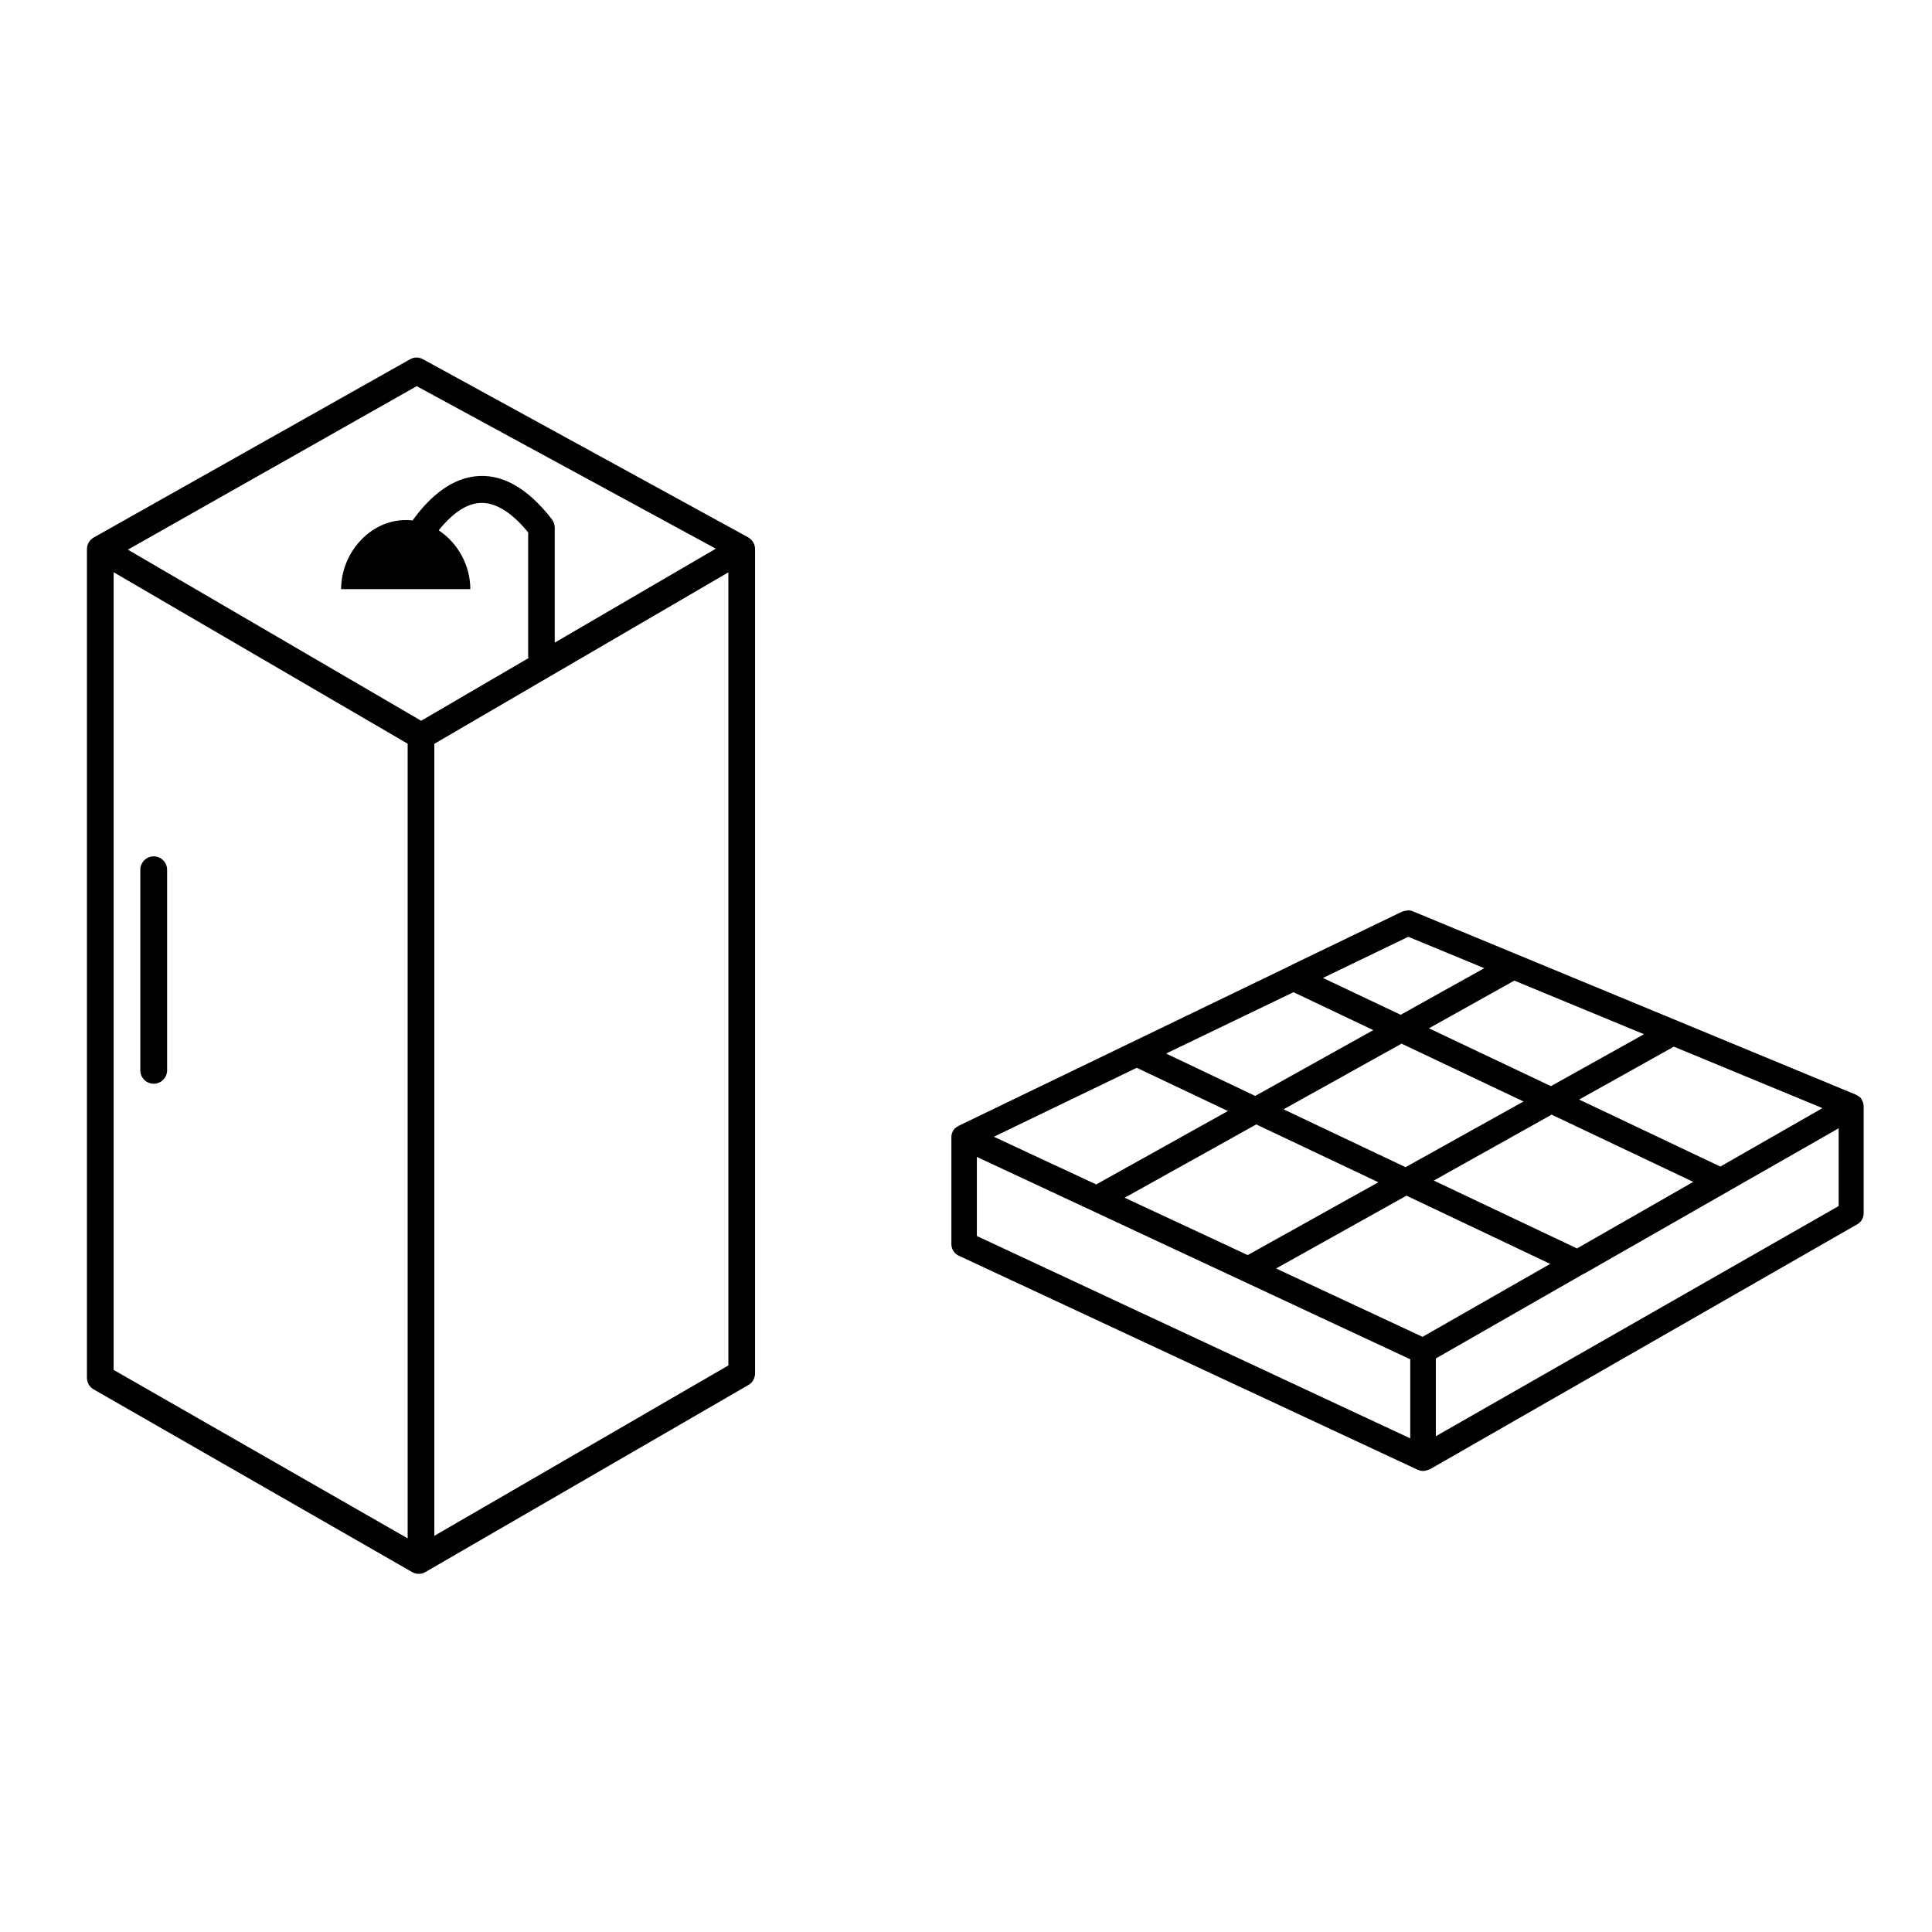
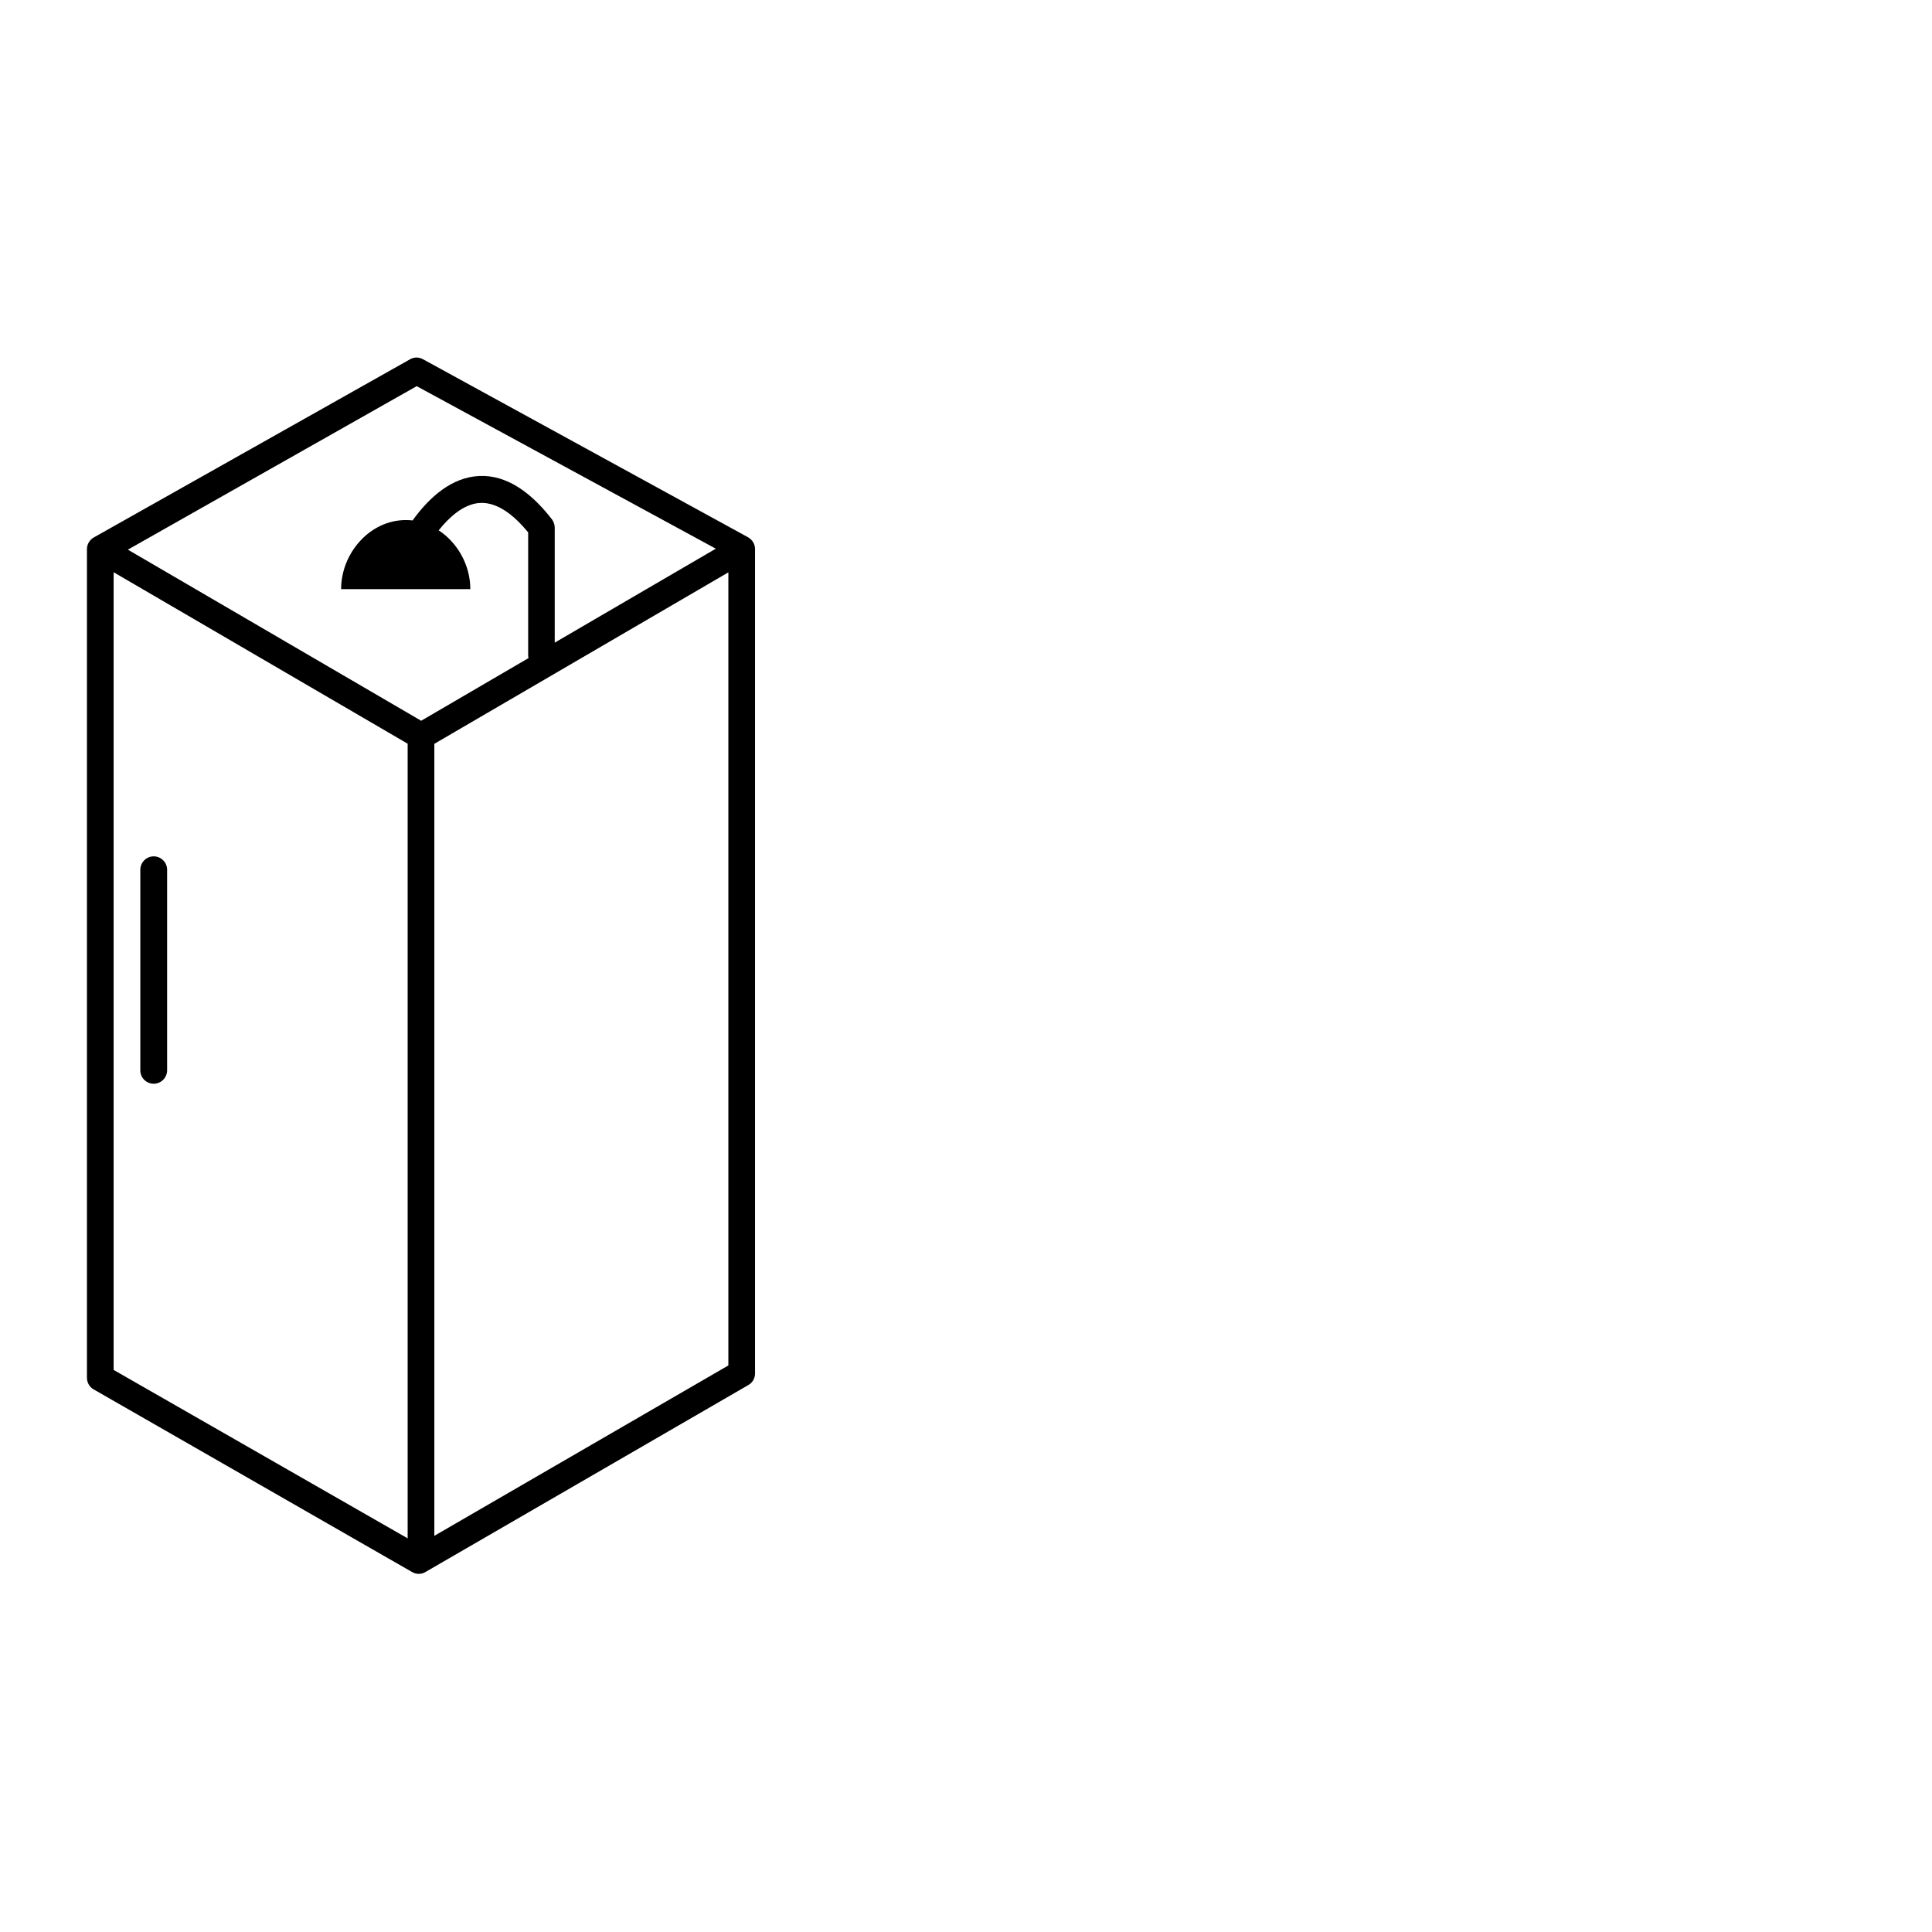
<svg xmlns="http://www.w3.org/2000/svg" version="1.1" id="Layer_1" x="0px" y="0px" viewBox="0 0 1600 1600" enable-background="new 0 0 1600 1600" xml:space="preserve">
  <g>
-     <path d="M621.5,446.4l-1.7-1.3L350.3,297.5c-3.4-1.9-7.5-1.9-10.8,0.1l-262,147.6c-3.4,2-5.5,5.6-5.5,9.6v686.2   c0,3.9,2.1,7.7,5.5,9.6l263.8,151.3c1.7,1,3.6,1.5,5.5,1.5c1.9,0,3.8-0.5,5.5-1.5l267.5-154.9c3.4-1.9,5.5-5.6,5.5-9.6V454.7   C625.3,451.4,623.8,448.4,621.5,446.4L621.5,446.4z M345.1,319.8l247.7,134.6l-133.4,77.8v-95.3c0-2.4-0.9-4.9-2.3-6.8   c-20.6-26.6-42.3-38.5-64.6-35.5c-21.9,2.9-39.1,20.1-50.8,36.4c-1.9-0.2-3.8-0.3-5.7-0.3c-29.6,0-53.5,27.3-53.5,57.2h107   c0-19.8-10.5-38.4-26.2-48.7c8.9-11.2,20.1-20.9,32.2-22.5c13.2-1.7,27.3,6.4,41.9,24.2v102.4l0.3,1.7l-88.9,51.9L105.9,455.2   L345.1,319.8z M94.1,473.9l243.5,142v658.1L94.1,1134.5L94.1,473.9z M603.2,1130.8l-243.5,141.1V616l243.5-142V1130.8z" />
+     <path d="M621.5,446.4l-1.7-1.3L350.3,297.5c-3.4-1.9-7.5-1.9-10.8,0.1l-262,147.6c-3.4,2-5.5,5.6-5.5,9.6v686.2   c0,3.9,2.1,7.7,5.5,9.6l263.8,151.3c1.7,1,3.6,1.5,5.5,1.5c1.9,0,3.8-0.5,5.5-1.5l267.5-154.9c3.4-1.9,5.5-5.6,5.5-9.6V454.7   C625.3,451.4,623.8,448.4,621.5,446.4L621.5,446.4z M345.1,319.8l247.7,134.6l-133.4,77.8v-95.3c0-2.4-0.9-4.9-2.3-6.8   c-20.6-26.6-42.3-38.5-64.6-35.5c-21.9,2.9-39.1,20.1-50.8,36.4c-1.9-0.2-3.8-0.3-5.7-0.3c-29.6,0-53.5,27.3-53.5,57.2h107   c0-19.8-10.5-38.4-26.2-48.7c8.9-11.2,20.1-20.9,32.2-22.5c13.2-1.7,27.3,6.4,41.9,24.2v102.4l0.3,1.7l-88.9,51.9L105.9,455.2   z M94.1,473.9l243.5,142v658.1L94.1,1134.5L94.1,473.9z M603.2,1130.8l-243.5,141.1V616l243.5-142V1130.8z" />
    <path d="M127.3,709.2c-6.1,0-11.1,5-11.1,11.1v166.1c0,6.2,5,11.1,11.1,11.1c6.1,0,11.1-5,11.1-11.1V720.3   C138.4,714.2,133.4,709.2,127.3,709.2L127.3,709.2z" />
  </g>
-   <path d="M1178.6,1218.2c-1.4,0-2.9-0.3-4.3-1c-0.1-0.1-0.3-0.1-0.4-0.1L794,1039.9c-3.7-1.7-6.1-5.4-6.1-9.6v-88.7  c0-0.9,0.1-1.8,0.4-2.8c0-0.1,0.1-0.2,0.1-0.2c0.1-0.2,0.1-0.3,0.2-0.5c0.2-0.6,0.4-1.2,0.7-1.7c0.1-0.2,0.2-0.4,0.4-0.5l0.2-0.3  c0.3-0.5,0.7-1,1.1-1.3c0.2-0.2,0.5-0.4,0.9-0.6l0.1-0.1c0.2-0.1,0.3-0.3,0.5-0.4c0.1-0.1,0.2-0.2,0.3-0.2h0.1  c0.2-0.1,0.4-0.2,0.5-0.3c0.2-0.1,0.3-0.2,0.5-0.3c0,0,0,0-0.1,0l273-131.8c0,0,0.1,0,0.1-0.1l0.1-0.1l93.9-45.3  c0.1,0,0.3-0.1,0.5-0.2c1-0.4,2.1-0.6,3.1-0.7c0.3,0,0.5-0.1,0.9-0.2c0.1,0,0.1,0,0.2-0.1h0.2c1.4,0,2.8,0.2,4,0.7l367.3,152  c0.2,0.2,0.4,0.3,0.6,0.4c0.2,0.1,0.3,0.1,0.5,0.2c0.1,0,0.1,0,0.2,0.1l0.1,0.1c0.2,0.1,0.3,0.3,0.5,0.4c0.4,0.3,0.7,0.5,1.1,0.7  c0.1,0.1,0.3,0.2,0.5,0.4l0.1,0.1c0,0,0,0.1,0.1,0.1c0.1,0.2,0.2,0.3,0.3,0.5c0.3,0.3,0.5,0.6,0.7,1c0.2,0.4,0.4,0.9,0.6,1.3  c0.1,0.1,0.1,0.3,0.2,0.4c0,0.1,0.1,0.1,0.1,0.2c0.1,0.2,0.1,0.3,0.2,0.5v0.1c0.1,0.4,0.2,1,0.3,1.5c0,0.3,0.1,0.5,0.2,0.7v0.1  c0,0.1,0,0.3,0,0.4v0.1v0.1v2.3l0,0v86.5c0,3.7-2,7.2-5.3,9.1L1184,1216.9h-0.1c-0.2,0.1-0.4,0.1-0.6,0.2c-0.3,0.1-0.5,0.2-0.9,0.3  C1180.8,1217.9,1179.7,1218.2,1178.6,1218.2z M809,1023.6l358.9,167.6v-65.5L809,958.1L809,1023.6L809,1023.6z M1189.1,1125v64.4  l333.6-190.6v-64.4l-91.8,52.4c-0.1,0.1-0.2,0.1-0.3,0.2l-118.5,67.7h-0.1c0,0,0,0-0.1,0L1189.1,1125z M1056.8,1050.5l121.3,56.6  l105.7-60.4l-119-56.5L1056.8,1050.5z M931.4,991.9l101.9,47.5l108.2-60.3l-101.1-47.9L931.4,991.9z M1187.4,977.7l118.6,56.2  l96.3-55.1l-117.3-55.7L1187.4,977.7z M823.1,941.4l84.7,39.5l109.1-60.8l-75.5-35.8L823.1,941.4z M1063,918.7l101,47.9l97.7-54.4  l-101-47.9L1063,918.7z M1307.8,910.6l116.9,55.5l84.6-48.4l-123.1-50.9L1307.8,910.6z M965.7,872.5l73.8,35.1l97.8-54.5l-66.1-31.4  L965.7,872.5z M1183.4,851.6l101,47.9l77.1-43l-107.4-44.4L1183.4,851.6z M1095.6,809.9l64.4,30.5l69.2-38.6l-62.9-26L1095.6,809.9z  " />
</svg>